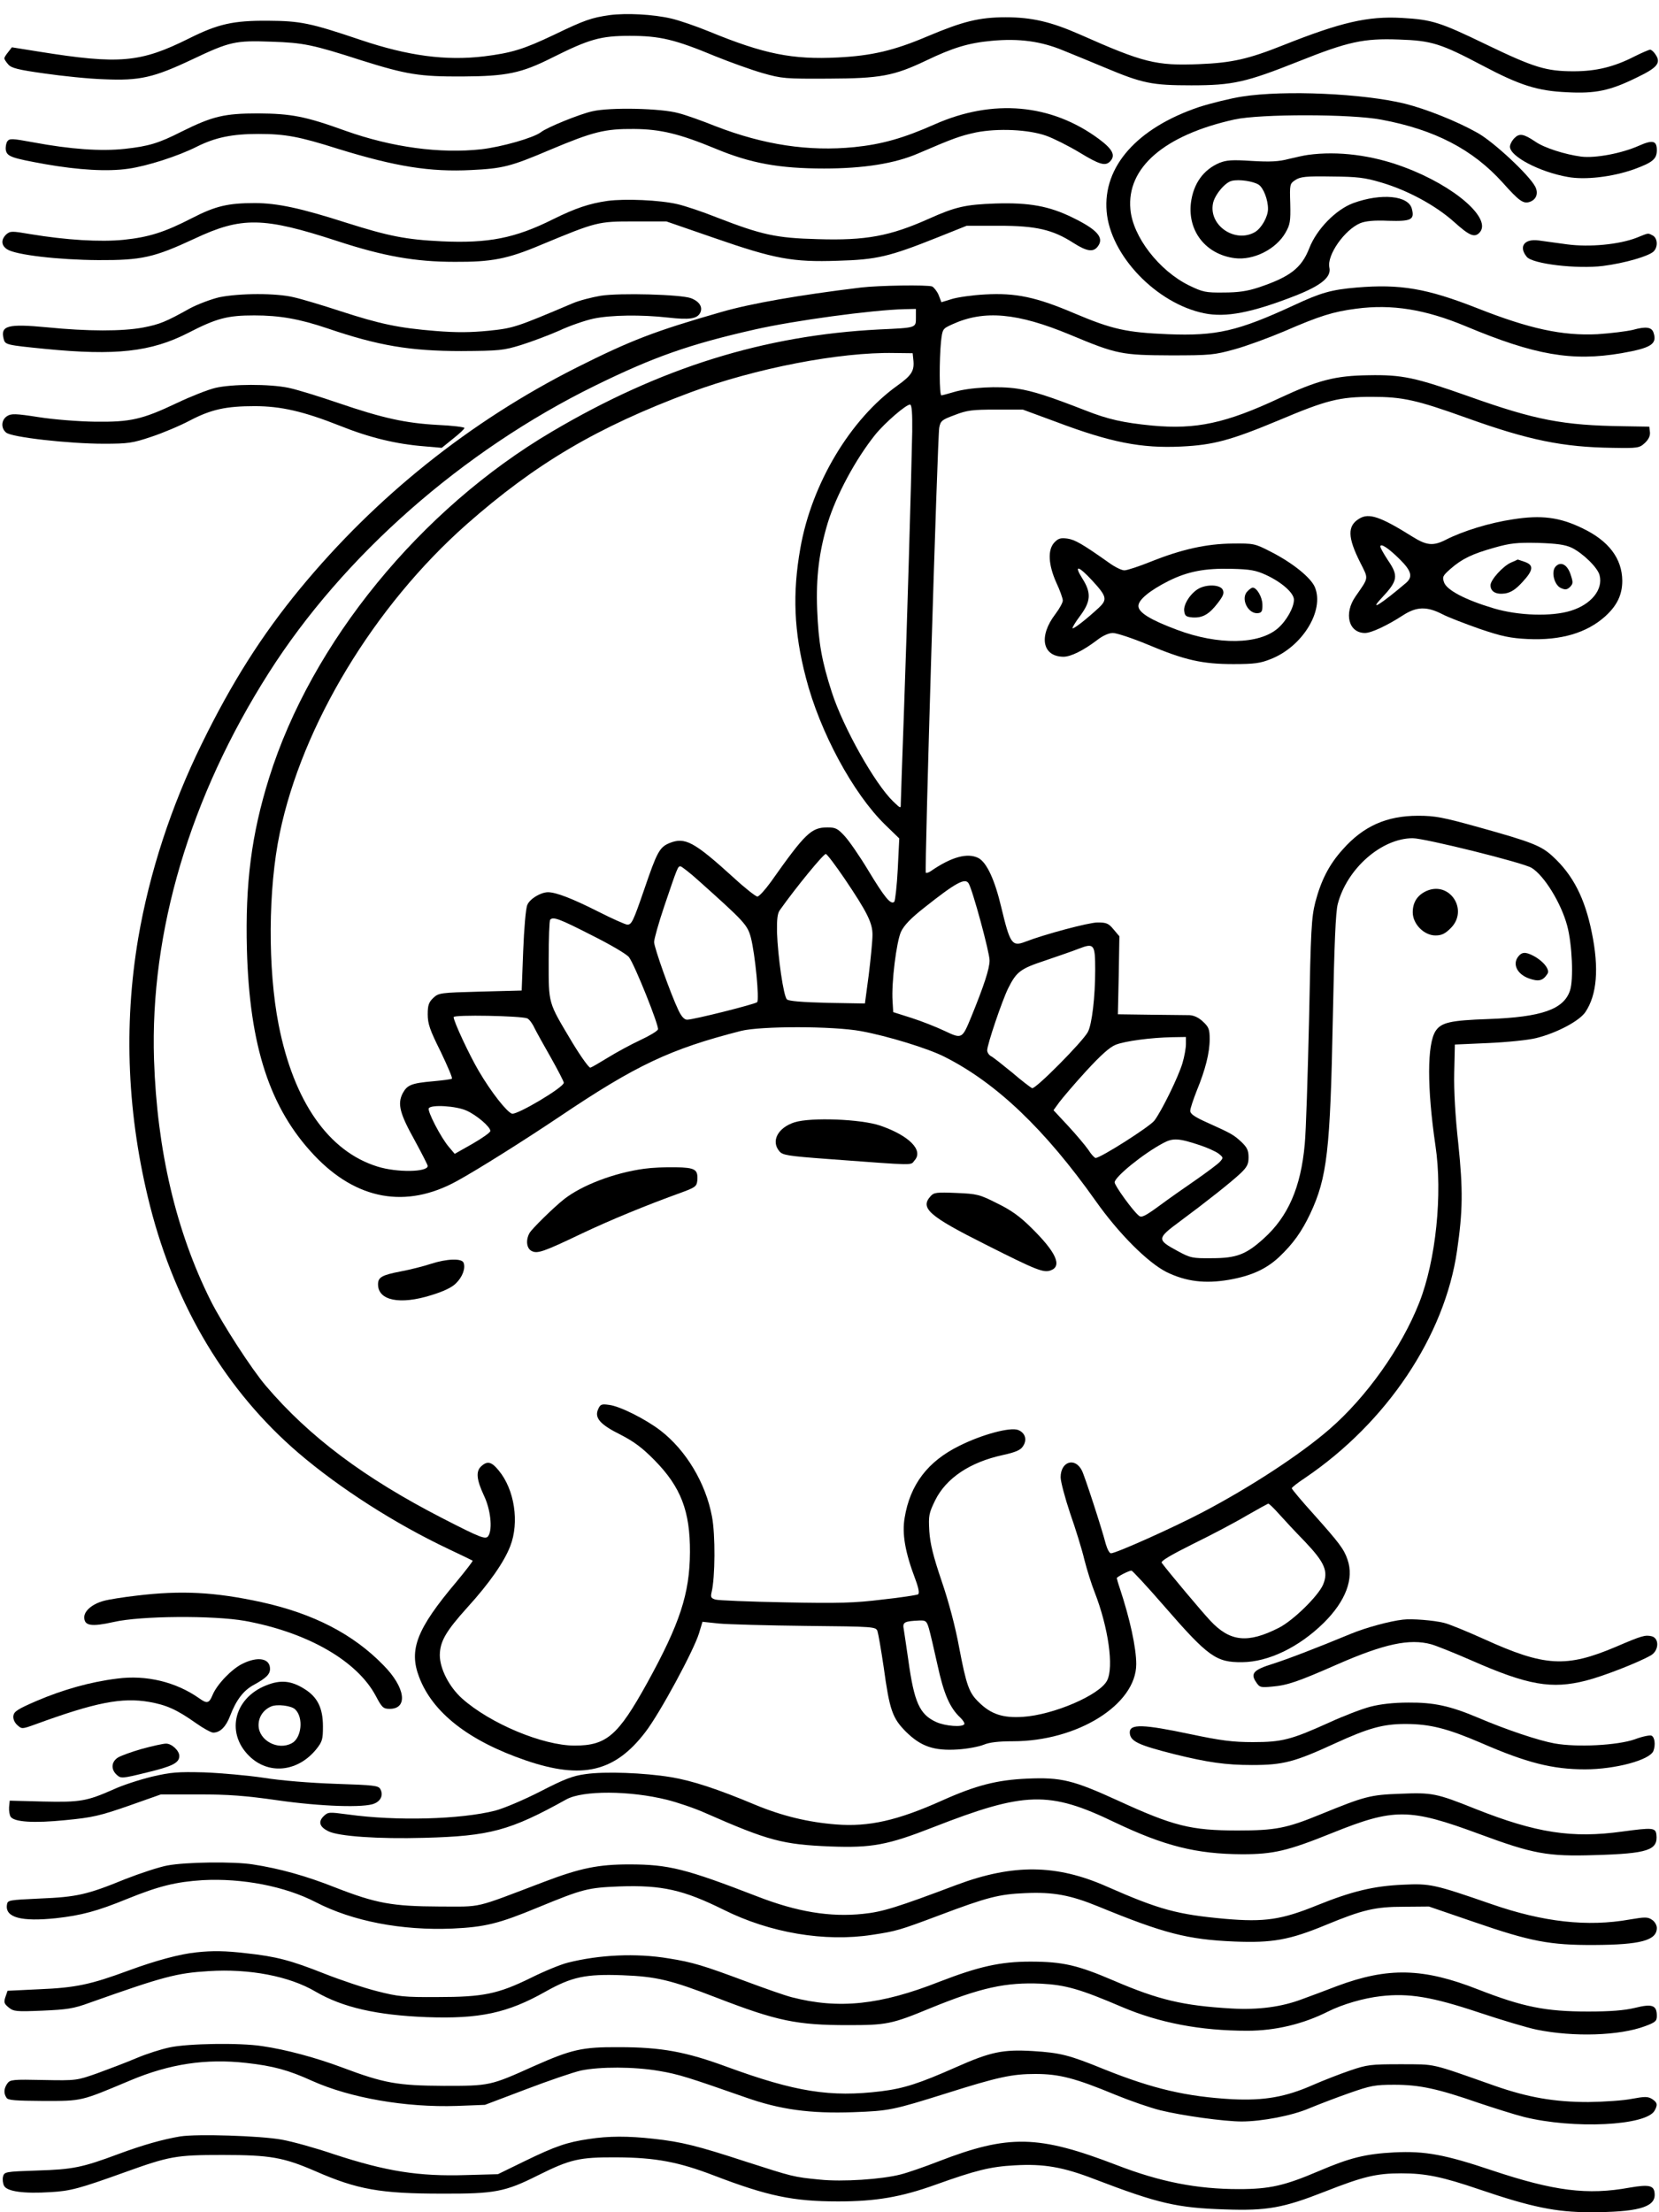
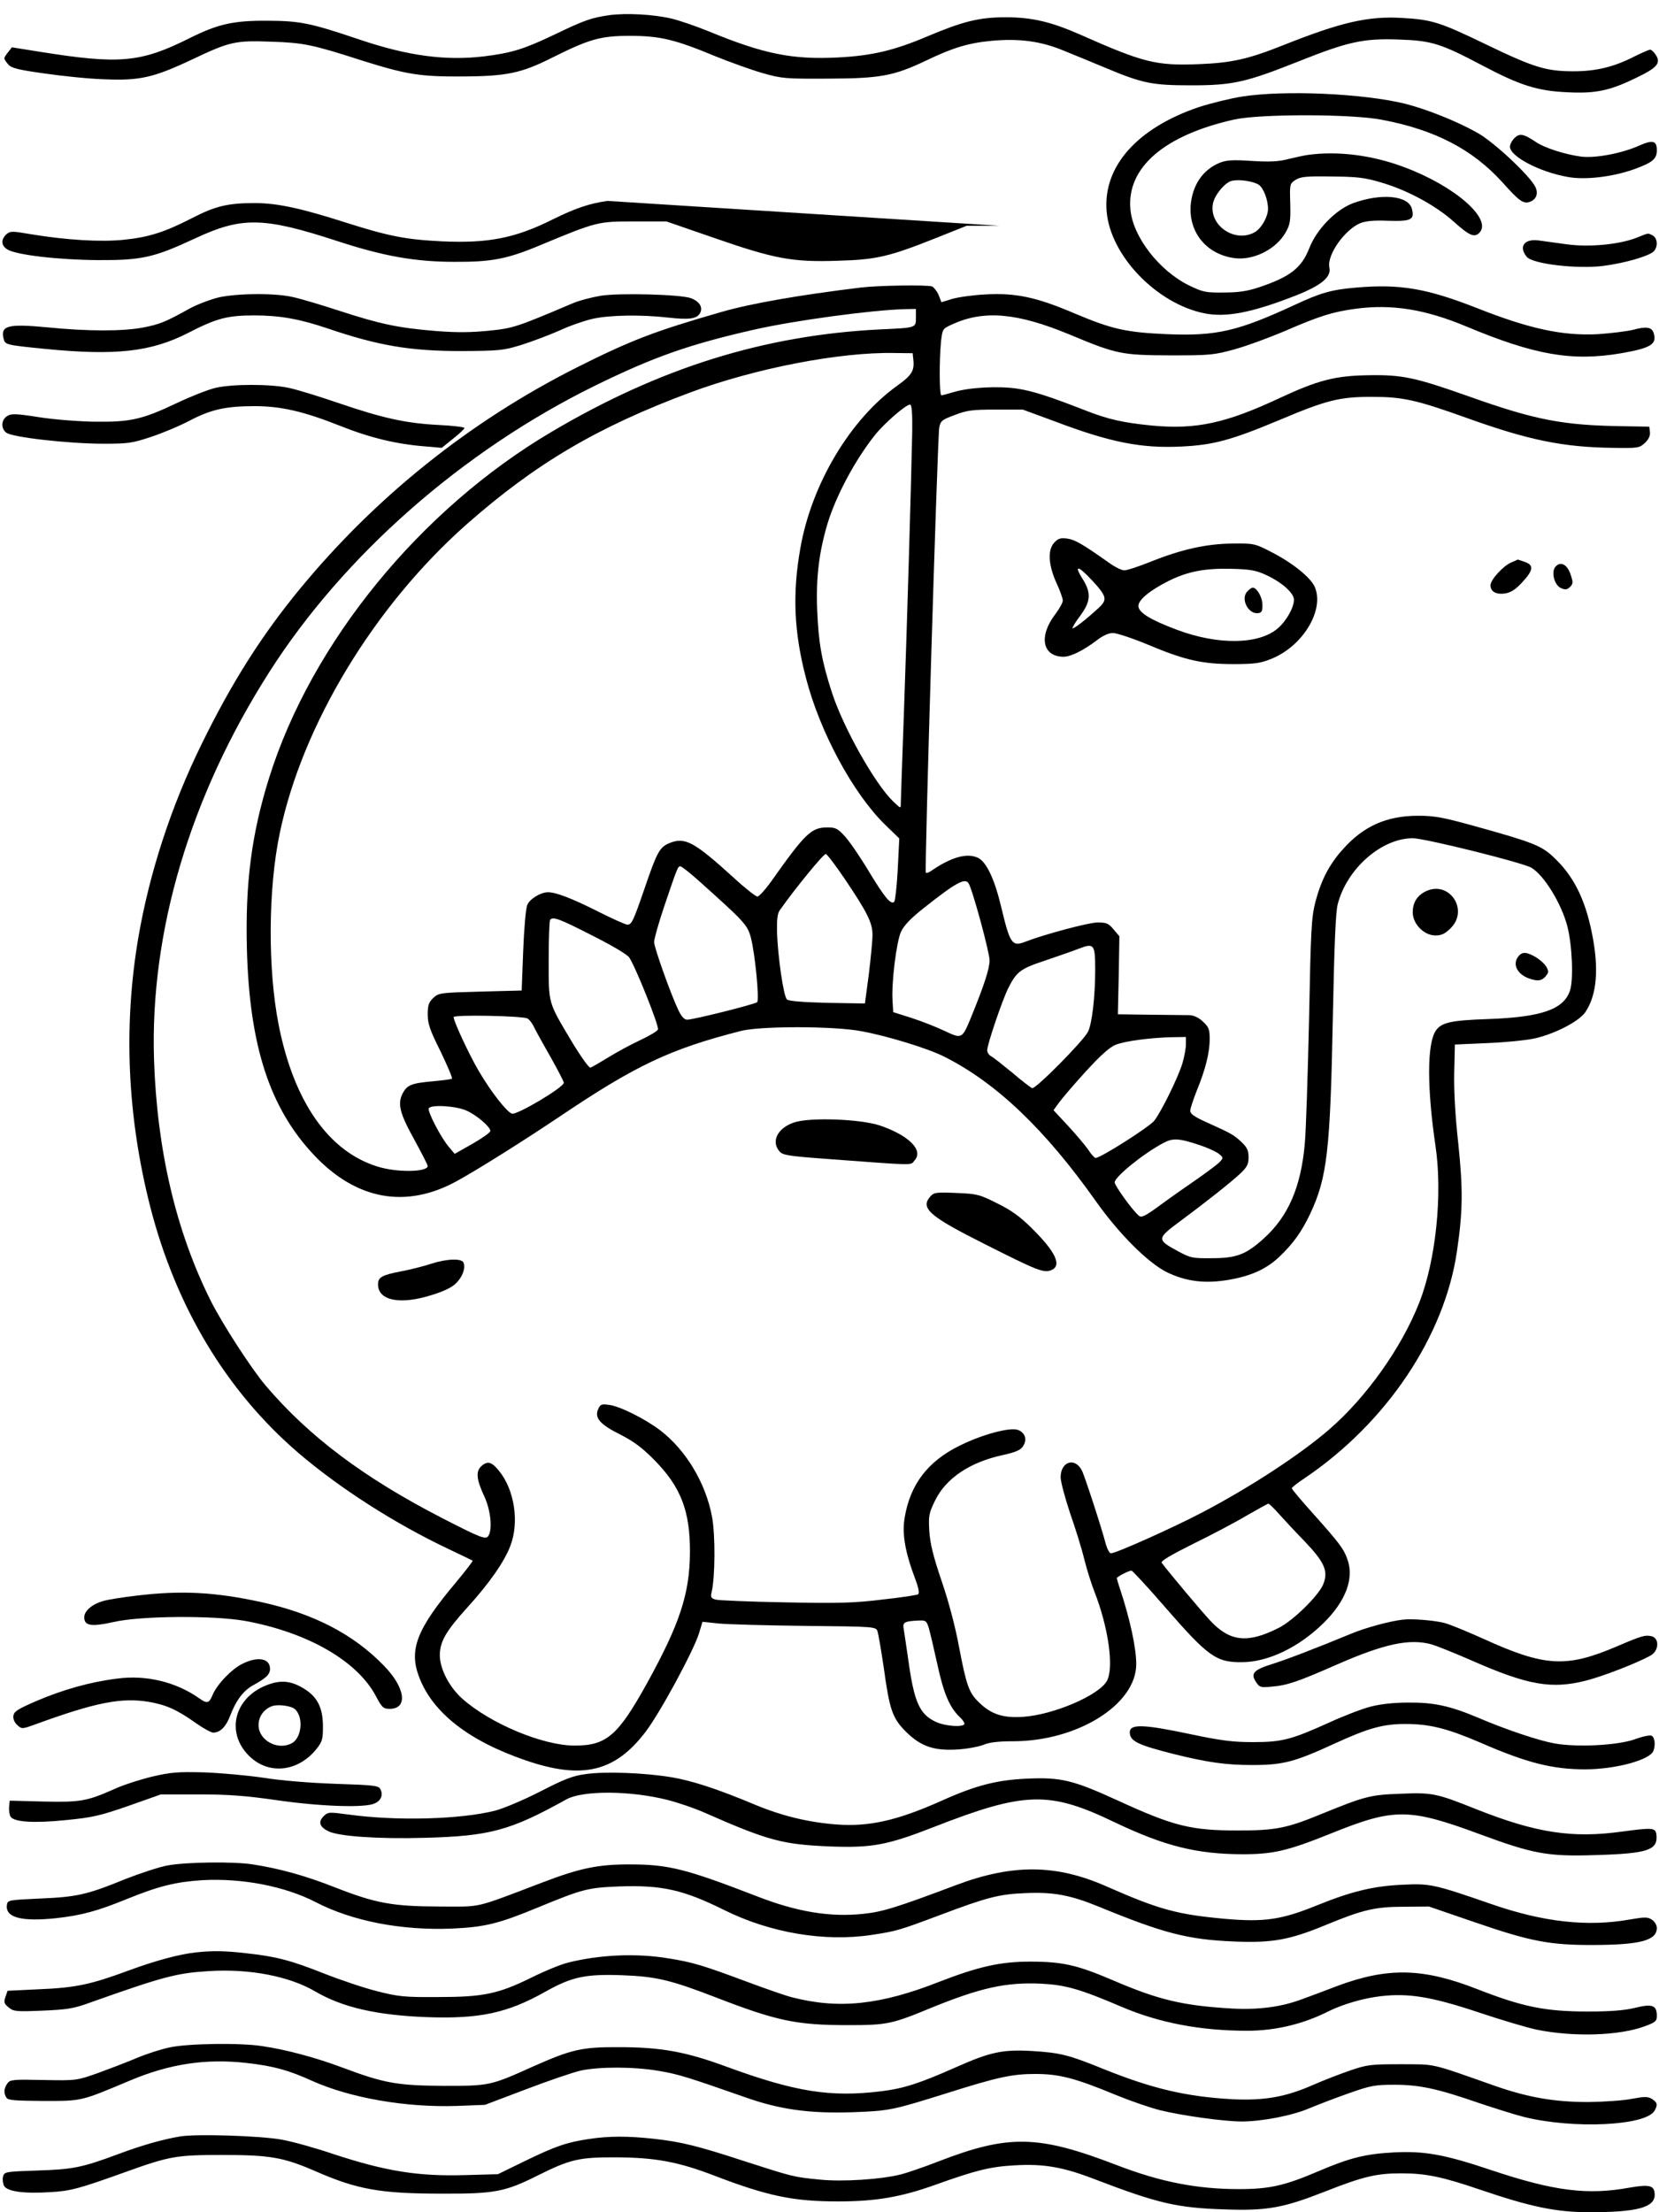
<svg xmlns="http://www.w3.org/2000/svg" version="1.0" width="768pt" height="1024pt" viewBox="0 0 768 1024" preserveAspectRatio="xMidYMid meet">
  <g transform="translate(0,1024) scale(0.1,-0.1)" fill="#000000" stroke="none">
    <path d="M2822 10170 c-84 -12 -116 -23 -257 -91 -141 -67 -196 -84 -325 -100 -176 -21 -350 2 -570 76 -234 79 -279 88 -430 89 -161 1 -231 -15 -365 -82 -225 -112 -321 -121 -695 -61 l-125 20 -17 -22 c-10 -12 -18 -25 -18 -29 0 -4 8 -17 18 -28 14 -17 45 -25 167 -42 83 -12 207 -25 278 -27 163 -7 227 7 407 92 175 83 199 88 367 82 147 -5 189 -13 418 -87 207 -65 268 -75 465 -74 205 1 273 15 416 87 172 86 224 101 359 101 140 0 208 -16 398 -95 67 -27 164 -62 216 -77 91 -26 106 -27 306 -26 240 1 302 12 453 84 123 59 195 81 302 91 128 12 230 -2 333 -45 45 -18 132 -54 192 -79 174 -73 217 -82 400 -82 193 0 253 14 497 111 228 91 300 107 463 101 152 -5 194 -18 389 -121 172 -91 254 -117 390 -123 132 -7 199 7 323 68 94 45 113 67 88 105 -8 13 -20 24 -26 24 -5 0 -38 -14 -72 -31 -95 -49 -179 -69 -282 -69 -127 0 -183 17 -405 124 -215 104 -251 115 -390 123 -158 9 -282 -20 -549 -126 -163 -65 -239 -82 -391 -88 -198 -8 -257 7 -550 137 -134 59 -223 80 -344 80 -123 0 -198 -19 -362 -88 -155 -66 -258 -90 -414 -98 -212 -11 -344 16 -597 120 -61 25 -140 52 -175 60 -85 20 -209 26 -286 16z" />
    <path d="M5750 9793 c-52 -8 -141 -30 -198 -48 -288 -97 -447 -276 -429 -484 17 -204 231 -426 451 -471 101 -21 222 3 422 81 122 48 168 87 158 131 -12 57 70 174 143 205 26 10 63 14 131 11 105 -3 121 5 108 55 -15 62 -141 74 -271 27 -81 -30 -170 -121 -204 -209 -36 -92 -89 -133 -236 -182 -52 -17 -93 -23 -161 -23 -83 -1 -96 2 -160 33 -138 68 -260 225 -271 352 -18 193 157 344 482 416 119 26 539 26 680 -1 247 -46 423 -138 561 -291 75 -84 95 -99 124 -90 32 10 43 40 27 71 -28 54 -194 209 -269 250 -94 53 -235 109 -334 134 -193 47 -556 64 -754 33z" />
-     <path d="M2743 9725 c-57 -12 -212 -75 -239 -97 -34 -26 -181 -68 -276 -79 -191 -21 -413 9 -627 85 -188 68 -253 80 -406 81 -157 0 -211 -13 -354 -84 -106 -54 -153 -68 -263 -80 -110 -12 -252 -2 -423 30 -99 18 -110 19 -121 5 -6 -9 -9 -27 -7 -41 6 -30 28 -37 183 -65 154 -27 288 -35 384 -21 86 12 230 58 317 102 86 43 164 59 285 59 125 0 189 -12 369 -69 266 -82 425 -108 618 -98 144 7 181 16 362 93 202 85 255 98 390 97 123 -1 210 -22 377 -91 163 -68 296 -92 503 -92 183 0 328 23 436 70 165 71 194 81 267 97 101 20 244 14 327 -16 33 -12 101 -46 151 -76 92 -56 120 -65 142 -43 28 28 13 57 -50 104 -221 164 -492 188 -762 68 -142 -63 -243 -92 -371 -105 -211 -21 -418 10 -643 97 -62 25 -138 52 -170 60 -80 23 -318 28 -399 9z" />
    <path d="M7011 9601 c-12 -12 -21 -30 -21 -40 0 -45 137 -117 267 -140 80 -15 207 0 306 35 88 32 107 48 107 89 0 44 -19 49 -84 20 -79 -35 -200 -58 -266 -50 -75 10 -170 40 -212 69 -55 37 -74 40 -97 17z" />
    <path d="M6055 9523 c-16 -2 -57 -11 -90 -19 -45 -12 -85 -14 -170 -9 -91 6 -117 4 -150 -9 -75 -32 -121 -97 -132 -186 -15 -131 70 -238 203 -255 87 -11 191 41 235 118 21 37 24 52 22 134 -3 91 -2 93 24 110 23 15 49 18 168 16 119 -1 153 -5 230 -28 122 -36 251 -106 336 -182 70 -63 94 -74 117 -51 63 63 -113 217 -347 304 -148 56 -308 76 -446 57z m-228 -138 c22 -15 43 -69 43 -112 0 -36 -30 -89 -60 -107 -91 -53 -214 29 -195 131 7 40 57 100 88 106 34 8 99 -2 124 -18z" />
-     <path d="M2812 9310 c-84 -12 -149 -34 -252 -85 -176 -88 -300 -112 -516 -102 -166 8 -245 24 -441 86 -209 67 -319 91 -424 91 -124 0 -182 -14 -289 -69 -128 -66 -201 -89 -318 -101 -108 -11 -267 -1 -430 26 -88 15 -94 15 -113 -1 -25 -24 -24 -51 4 -69 39 -26 239 -49 422 -50 201 -1 258 12 445 99 219 103 319 101 662 -11 214 -70 360 -96 543 -96 170 -1 244 13 398 78 260 108 265 109 432 109 l150 0 220 -76 c282 -98 364 -113 573 -106 181 5 239 19 462 108 l135 54 150 0 c172 0 249 -18 345 -80 63 -40 93 -44 114 -13 27 39 -6 76 -119 131 -108 53 -200 70 -357 65 -139 -5 -184 -15 -309 -71 -179 -80 -291 -101 -514 -94 -193 5 -259 20 -468 101 -65 26 -146 53 -181 61 -81 19 -243 26 -324 15z" />
+     <path d="M2812 9310 c-84 -12 -149 -34 -252 -85 -176 -88 -300 -112 -516 -102 -166 8 -245 24 -441 86 -209 67 -319 91 -424 91 -124 0 -182 -14 -289 -69 -128 -66 -201 -89 -318 -101 -108 -11 -267 -1 -430 26 -88 15 -94 15 -113 -1 -25 -24 -24 -51 4 -69 39 -26 239 -49 422 -50 201 -1 258 12 445 99 219 103 319 101 662 -11 214 -70 360 -96 543 -96 170 -1 244 13 398 78 260 108 265 109 432 109 l150 0 220 -76 c282 -98 364 -113 573 -106 181 5 239 19 462 108 l135 54 150 0 z" />
    <path d="M7575 9139 c-81 -31 -217 -44 -321 -30 -49 7 -108 15 -131 18 -67 9 -94 -29 -55 -76 27 -33 233 -57 353 -42 101 13 211 45 234 67 21 21 19 61 -4 74 -24 12 -16 13 -76 -11z" />
    <path d="M3985 8909 c-288 -35 -510 -74 -645 -113 -310 -89 -419 -131 -670 -257 -494 -249 -929 -597 -1281 -1024 -177 -215 -316 -434 -455 -718 -142 -289 -242 -596 -294 -899 -69 -408 -51 -824 55 -1242 119 -465 353 -855 686 -1141 193 -165 448 -328 695 -445 59 -28 109 -52 112 -54 2 -2 -32 -46 -75 -98 -184 -218 -221 -314 -173 -440 62 -165 229 -296 495 -387 261 -89 412 -53 553 132 67 87 224 378 248 457 l16 53 76 -8 c42 -4 223 -9 402 -11 319 -3 324 -4 332 -24 4 -12 17 -87 29 -168 27 -197 40 -235 103 -298 69 -68 129 -89 240 -82 45 3 98 13 120 22 26 11 69 16 135 16 299 0 571 170 571 357 0 76 -29 209 -76 351 -8 23 -14 45 -14 47 0 6 56 35 68 35 4 0 73 -74 151 -164 205 -236 241 -261 361 -260 122 1 263 69 378 182 102 101 141 205 110 293 -16 48 -39 78 -155 208 -57 63 -103 118 -103 122 0 4 28 26 63 49 377 256 645 656 702 1050 27 185 28 283 6 495 -14 127 -21 247 -19 330 l3 130 157 7 c88 4 185 14 220 23 96 24 199 79 227 120 54 80 64 203 30 368 -32 159 -87 267 -181 353 -53 49 -95 66 -343 135 -165 46 -202 53 -280 53 -146 0 -254 -48 -350 -157 -62 -69 -99 -141 -126 -243 -18 -71 -21 -127 -29 -544 -6 -256 -14 -516 -20 -577 -18 -199 -77 -335 -191 -437 -81 -73 -125 -90 -239 -90 -90 -1 -99 1 -158 33 -98 53 -97 58 11 138 124 92 234 179 280 222 30 29 37 42 37 74 0 32 -7 46 -33 71 -37 34 -46 39 -159 90 -58 26 -78 40 -78 54 0 11 14 52 30 93 40 97 60 176 60 239 0 45 -4 56 -31 81 -20 19 -42 29 -63 30 -17 0 -98 1 -181 2 l-150 2 4 181 3 180 -27 32 c-23 28 -33 32 -74 32 -41 0 -246 -55 -334 -89 -62 -24 -71 -11 -112 160 -30 127 -67 206 -105 227 -51 26 -125 6 -222 -61 -9 -6 -19 -9 -22 -7 -7 7 54 2018 62 2060 6 32 12 37 72 59 56 22 82 25 190 25 l125 0 152 -56 c254 -96 397 -124 581 -115 149 7 230 29 453 122 220 93 280 108 429 108 144 0 207 -14 441 -98 284 -102 444 -135 674 -138 118 -2 124 -1 150 23 17 16 25 33 23 50 l-3 25 -120 2 c-279 4 -406 28 -715 138 -249 88 -309 101 -465 98 -154 -2 -234 -23 -412 -106 -248 -116 -386 -146 -589 -127 -134 13 -205 29 -309 70 -164 64 -243 90 -316 101 -86 13 -222 6 -294 -16 -27 -8 -53 -15 -57 -15 -10 0 -10 164 -2 247 7 61 7 61 53 82 147 67 301 53 546 -49 215 -90 238 -94 465 -95 183 0 201 2 295 28 55 15 158 53 229 83 166 72 227 91 334 105 165 22 320 -3 507 -81 320 -134 492 -164 721 -125 137 24 166 42 149 94 -8 27 -35 31 -96 14 -30 -7 -103 -16 -164 -20 -163 -8 -315 25 -558 121 -232 91 -355 112 -557 95 -117 -10 -166 -24 -290 -82 -260 -120 -358 -143 -584 -134 -190 8 -256 22 -431 96 -178 76 -273 96 -415 88 -58 -3 -127 -13 -153 -21 l-49 -15 -13 34 c-8 18 -22 35 -30 39 -23 8 -246 5 -330 -5z m255 -139 c0 -48 4 -47 -170 -55 -532 -27 -1014 -177 -1515 -473 -609 -359 -1113 -976 -1309 -1602 -82 -262 -111 -489 -103 -795 12 -447 106 -735 311 -952 196 -208 426 -249 661 -120 100 55 311 188 475 298 355 239 512 313 840 397 91 23 427 23 556 -1 121 -22 311 -80 387 -119 240 -121 465 -336 700 -668 106 -150 240 -284 327 -328 90 -44 178 -55 289 -36 103 18 172 49 233 106 64 61 103 115 143 199 79 168 93 293 105 904 7 347 13 494 23 531 43 164 203 304 347 304 55 0 511 -113 550 -137 58 -35 137 -163 165 -268 23 -85 30 -250 13 -300 -29 -87 -130 -123 -378 -132 -176 -6 -218 -16 -244 -55 -40 -61 -40 -264 -1 -530 34 -225 2 -533 -75 -728 -82 -209 -245 -438 -416 -586 -136 -118 -368 -269 -587 -384 -135 -71 -401 -190 -424 -190 -7 0 -17 19 -24 43 -19 74 -99 319 -111 341 -32 62 -98 41 -98 -32 0 -20 20 -95 44 -167 25 -71 55 -168 66 -215 12 -47 33 -114 47 -149 64 -164 90 -348 58 -410 -34 -67 -248 -159 -390 -168 -92 -6 -147 12 -203 67 -46 44 -58 77 -92 255 -17 94 -49 214 -81 307 -39 115 -53 172 -57 231 -4 72 -2 82 27 142 51 103 161 177 314 210 59 13 82 23 93 41 20 30 10 62 -23 75 -37 14 -167 -21 -271 -73 -147 -72 -229 -180 -254 -333 -13 -74 2 -160 49 -284 16 -43 20 -66 13 -71 -5 -3 -80 -15 -165 -24 -129 -16 -202 -18 -452 -13 -164 3 -309 9 -321 13 -20 6 -23 11 -18 33 17 69 18 268 2 351 -29 155 -120 307 -238 398 -69 53 -188 113 -238 119 -35 5 -41 3 -51 -20 -18 -40 9 -71 104 -118 62 -32 100 -60 157 -118 122 -124 165 -236 164 -426 -1 -192 -47 -331 -198 -605 -135 -244 -188 -290 -336 -290 -147 0 -391 102 -521 218 -60 54 -103 138 -103 201 1 63 27 109 128 221 101 111 170 210 198 283 43 110 20 262 -53 350 -33 41 -53 46 -81 20 -26 -23 -22 -62 12 -135 31 -64 41 -155 21 -187 -12 -19 -33 -11 -216 83 -359 185 -613 375 -814 611 -66 77 -203 289 -256 395 -160 320 -248 695 -262 1115 -19 593 167 1218 531 1790 345 543 898 1029 1511 1330 269 132 435 191 740 260 181 41 539 90 693 94 l52 1 0 -40z m-12 -194 c6 -52 -7 -73 -74 -121 -218 -156 -397 -455 -449 -753 -37 -208 -30 -387 26 -600 64 -249 218 -535 367 -680 l65 -63 -7 -142 c-4 -78 -12 -146 -16 -151 -16 -16 -45 20 -120 144 -39 65 -88 136 -109 159 -33 36 -43 41 -80 41 -75 0 -102 -25 -263 -253 -27 -37 -54 -67 -62 -67 -7 0 -56 38 -107 85 -187 170 -228 192 -301 162 -45 -19 -57 -42 -115 -212 -52 -151 -59 -165 -79 -165 -8 0 -69 27 -136 61 -119 60 -194 89 -231 89 -34 0 -85 -31 -96 -59 -7 -15 -15 -110 -19 -212 l-7 -184 -192 -5 c-186 -5 -192 -6 -217 -29 -21 -20 -26 -34 -26 -76 0 -44 10 -73 60 -173 32 -67 56 -123 52 -125 -4 -3 -43 -8 -87 -12 -101 -9 -120 -17 -141 -56 -25 -49 -13 -94 55 -216 33 -61 61 -115 61 -120 0 -29 -143 -31 -232 -3 -227 70 -388 301 -458 656 -51 259 -49 630 5 887 104 501 437 1051 864 1429 321 283 606 451 1038 612 299 111 690 187 943 182 l85 -1 3 -29z m-5 -332 c-5 -251 -24 -896 -38 -1289 -8 -225 -15 -421 -15 -434 0 -25 0 -24 -35 9 -86 83 -232 344 -284 505 -47 145 -62 231 -68 382 -6 152 9 270 49 403 40 129 128 293 219 407 45 56 148 145 163 140 7 -3 10 -41 9 -123z m-314 -2070 c106 -157 131 -207 130 -263 0 -25 -8 -107 -17 -181 l-18 -135 -174 3 c-117 3 -179 8 -187 16 -16 14 -42 198 -46 310 -1 60 2 88 13 103 75 106 204 263 213 260 7 -2 45 -53 86 -113z m-672 -13 c210 -188 223 -202 239 -261 20 -78 40 -288 29 -299 -12 -10 -295 -81 -324 -81 -13 0 -26 14 -40 43 -36 75 -112 289 -113 316 0 14 21 89 47 166 62 183 63 185 75 185 5 0 45 -31 87 -69z m1247 -10 c18 -28 98 -323 97 -357 0 -38 -26 -117 -86 -264 -41 -99 -42 -100 -122 -62 -38 18 -106 45 -153 60 l-85 27 -3 50 c-6 86 18 276 39 322 14 30 47 64 107 111 146 116 190 140 206 113z m-1745 -240 c86 -43 163 -88 173 -102 27 -36 140 -319 134 -334 -3 -8 -40 -30 -83 -50 -43 -20 -109 -56 -148 -80 -39 -24 -75 -45 -82 -47 -6 -2 -44 51 -84 117 -113 190 -109 173 -109 381 0 99 3 184 7 187 14 15 43 4 192 -72z m2331 -160 c0 -125 -15 -253 -34 -288 -24 -45 -243 -266 -258 -260 -7 3 -49 35 -92 72 -44 36 -88 71 -98 76 -10 5 -18 18 -18 27 0 27 69 230 97 287 39 78 57 91 172 129 58 20 129 44 156 55 70 27 75 20 75 -98z m-2629 -225 c9 -4 24 -24 33 -44 10 -20 45 -83 77 -139 32 -57 59 -109 59 -115 -1 -22 -217 -150 -240 -143 -24 8 -96 99 -154 198 -44 75 -116 229 -116 249 0 12 311 6 341 -6z m3049 -119 c0 -18 -7 -58 -16 -88 -19 -64 -96 -221 -130 -266 -21 -28 -249 -173 -272 -173 -5 0 -21 17 -34 38 -14 20 -56 70 -93 110 l-68 73 26 36 c15 20 70 85 124 144 69 75 110 112 138 123 43 17 161 33 263 35 l62 1 0 -33z m-3330 -308 c47 -21 110 -75 110 -94 0 -7 -37 -33 -82 -59 l-83 -47 -27 32 c-37 43 -101 167 -93 179 11 18 127 11 175 -11z m3395 -160 c33 -11 71 -28 85 -38 24 -19 24 -20 7 -39 -10 -11 -60 -48 -110 -83 -51 -35 -128 -89 -171 -121 -66 -48 -82 -56 -94 -45 -27 21 -112 139 -112 154 0 25 131 132 225 182 45 24 71 23 170 -10z m365 -1706 c24 -27 78 -85 121 -129 93 -98 109 -138 84 -199 -23 -53 -138 -166 -205 -200 -144 -73 -226 -65 -318 34 -36 38 -194 226 -224 267 -6 8 42 36 144 87 84 41 196 100 248 131 52 30 98 55 101 56 4 0 26 -21 49 -47z m-1620 -530 c6 -21 24 -97 40 -170 29 -134 57 -198 105 -243 13 -12 22 -27 19 -31 -9 -15 -88 -9 -130 10 -77 35 -102 91 -129 286 -9 61 -18 124 -21 142 -7 34 1 39 73 42 29 1 33 -3 43 -36z" />
    <path d="M6604 6116 c-42 -19 -64 -52 -64 -99 0 -54 52 -107 105 -107 29 0 45 8 71 34 84 84 -5 219 -112 172z" />
    <path d="M7026 5809 c-24 -35 -1 -79 52 -98 45 -16 65 -11 86 22 12 19 -20 59 -66 83 -37 19 -54 18 -72 -7z" />
    <path d="M3678 5045 c-77 -25 -110 -87 -70 -134 15 -18 37 -22 227 -36 417 -31 378 -30 399 -6 42 47 -26 115 -160 161 -89 30 -320 39 -396 15z" />
-     <path d="M2982 4830 c-139 -19 -288 -76 -371 -141 -49 -39 -149 -137 -160 -157 -18 -33 -13 -70 9 -82 27 -15 55 -5 233 80 129 61 292 129 467 192 59 22 65 27 68 53 4 52 -9 60 -100 62 -46 1 -111 -2 -146 -7z" />
    <path d="M4308 4703 c-50 -55 -8 -92 253 -223 238 -120 270 -133 304 -120 53 20 23 85 -90 196 -53 53 -95 83 -159 114 -81 41 -92 44 -189 48 -92 4 -104 2 -119 -15z" />
    <path d="M1995 4390 c-33 -11 -96 -27 -139 -35 -88 -17 -106 -27 -106 -60 0 -75 101 -96 247 -50 56 17 96 36 114 55 30 29 45 70 35 95 -8 21 -77 19 -151 -5z" />
    <path d="M1015 8864 c-38 -9 -99 -32 -135 -51 -113 -63 -140 -74 -217 -89 -95 -18 -257 -18 -446 1 -181 17 -216 8 -200 -54 7 -27 12 -28 192 -46 326 -32 490 -14 662 74 132 68 182 81 306 81 117 0 209 -16 339 -60 235 -80 382 -105 619 -105 177 1 196 3 277 28 48 15 128 45 178 67 49 23 120 47 157 55 80 17 222 19 346 5 98 -11 133 -6 148 21 14 27 -3 54 -43 69 -48 17 -328 25 -417 11 -41 -7 -100 -22 -130 -35 -262 -111 -273 -115 -389 -127 -83 -8 -147 -9 -246 -1 -172 14 -256 32 -441 92 -82 27 -179 56 -215 64 -82 20 -252 19 -345 0z" />
    <path d="M995 8444 c-33 -8 -112 -39 -175 -69 -162 -77 -216 -89 -380 -87 -74 1 -191 10 -260 21 -109 17 -128 17 -147 5 -27 -17 -30 -55 -5 -76 23 -22 292 -52 452 -52 113 0 134 3 220 32 52 17 133 51 180 76 98 51 166 66 299 66 121 0 226 -24 395 -91 137 -55 262 -85 391 -95 l80 -7 52 42 c29 23 53 45 53 50 0 4 -55 11 -122 14 -150 8 -255 31 -463 102 -88 30 -191 62 -230 70 -88 18 -261 18 -340 -1z" />
-     <path d="M6292 7839 c-55 -33 -54 -86 5 -203 39 -78 41 -66 -22 -157 -55 -79 -32 -169 44 -169 29 0 102 34 176 82 62 40 109 42 180 6 28 -15 107 -45 175 -69 103 -35 142 -43 223 -47 153 -7 272 28 358 105 55 50 79 100 79 165 -1 103 -63 185 -185 243 -105 51 -190 62 -322 41 -107 -16 -231 -54 -311 -95 -57 -29 -88 -26 -152 14 -150 94 -203 112 -248 84z m983 -134 c52 -25 122 -93 130 -128 17 -66 -39 -135 -133 -164 -89 -28 -243 -23 -357 11 -131 39 -217 84 -230 120 -9 26 -6 31 30 63 54 47 100 69 203 98 74 21 104 24 202 22 88 -3 124 -8 155 -22z m-793 -56 c53 -53 59 -80 26 -108 -118 -100 -173 -134 -111 -68 74 79 78 101 28 174 -19 29 -35 57 -35 63 0 18 39 -8 92 -61z" />
    <path d="M6995 7636 c-37 -16 -95 -80 -95 -105 0 -30 26 -44 68 -38 27 5 48 18 80 53 51 55 53 78 11 93 -18 6 -32 11 -33 11 -1 -1 -15 -7 -31 -14z" />
    <path d="M7200 7616 c-20 -25 -4 -85 26 -98 20 -9 28 -8 42 5 15 16 15 21 2 60 -16 46 -47 60 -70 33z" />
    <path d="M4881 7729 c-32 -34 -28 -103 9 -186 17 -36 30 -73 30 -83 0 -9 -15 -37 -34 -62 -79 -103 -61 -197 37 -198 34 0 92 29 153 75 29 23 57 35 76 35 17 0 90 -24 162 -54 171 -72 252 -90 396 -90 96 0 125 4 172 23 147 57 250 225 205 333 -19 45 -105 114 -206 165 -72 37 -77 38 -175 37 -121 -1 -237 -27 -379 -84 -55 -22 -109 -40 -122 -40 -13 0 -45 16 -71 35 -123 87 -158 107 -193 112 -31 4 -42 1 -60 -18z m175 -176 c68 -74 71 -88 31 -126 -55 -51 -117 -100 -122 -95 -2 2 13 28 35 57 50 67 53 107 10 174 -40 64 -18 59 46 -10z m804 26 c74 -34 130 -84 130 -115 0 -36 -34 -97 -74 -132 -87 -76 -277 -79 -468 -7 -123 46 -178 80 -178 110 0 29 53 72 140 116 89 44 167 59 290 56 88 -2 114 -7 160 -28z" />
-     <path d="M5550 7516 c-38 -21 -72 -73 -68 -104 3 -23 8 -27 38 -30 47 -3 77 14 117 66 27 35 31 47 23 63 -13 23 -72 25 -110 5z" />
    <path d="M5775 7503 c-34 -33 3 -108 50 -101 16 2 20 10 19 41 -1 34 -26 77 -45 77 -4 0 -15 -7 -24 -17z" />
    <path d="M632 2854 c-62 -7 -130 -18 -151 -24 -53 -14 -91 -46 -91 -76 0 -40 33 -45 136 -22 126 29 463 31 609 5 288 -53 517 -184 604 -346 29 -55 35 -61 65 -61 86 0 73 99 -29 202 -140 144 -324 239 -565 292 -216 47 -371 55 -578 30z" />
    <path d="M6495 2743 c-62 -7 -172 -37 -240 -65 -164 -68 -295 -118 -364 -140 -87 -27 -103 -44 -77 -83 17 -26 21 -27 75 -22 71 6 120 23 302 103 217 95 334 120 434 93 22 -6 105 -39 185 -74 263 -116 373 -135 533 -94 79 20 243 84 300 117 37 22 39 79 3 88 -30 7 -45 3 -166 -49 -229 -97 -329 -92 -610 36 -80 36 -163 70 -185 75 -48 12 -149 20 -190 15z" />
    <path d="M1123 2539 c-50 -24 -119 -96 -139 -145 -16 -39 -26 -41 -62 -15 -108 76 -246 109 -380 91 -123 -15 -250 -51 -372 -103 -88 -38 -105 -49 -108 -69 -2 -15 5 -31 18 -43 21 -19 22 -19 83 3 279 102 401 126 528 104 79 -14 127 -35 216 -98 34 -24 70 -44 80 -44 32 0 59 27 78 77 28 73 61 117 108 143 59 32 77 50 77 75 0 49 -56 59 -127 24z" />
    <path d="M1233 2439 c-155 -61 -190 -230 -70 -336 90 -79 219 -61 301 40 28 35 31 46 31 105 0 86 -25 137 -87 175 -61 38 -110 42 -175 16z m134 -112 c39 -38 29 -132 -16 -156 -64 -35 -152 12 -154 81 -1 39 21 73 58 89 27 12 95 4 112 -14z" />
    <path d="M6344 2340 c-39 -10 -125 -43 -190 -73 -177 -80 -219 -91 -354 -91 -93 0 -148 7 -290 37 -218 46 -280 48 -280 8 1 -41 37 -58 207 -101 154 -38 238 -50 359 -50 145 0 197 14 386 101 153 70 221 89 324 89 114 0 195 -21 351 -88 211 -92 331 -122 480 -122 141 0 300 43 317 85 11 29 6 65 -9 71 -8 3 -43 -4 -77 -17 -80 -28 -267 -38 -372 -19 -72 13 -220 62 -356 120 -128 54 -203 70 -320 69 -69 0 -130 -7 -176 -19z" />
-     <path d="M658 2145 c-49 -14 -99 -32 -113 -41 -30 -20 -32 -54 -5 -79 20 -18 24 -18 138 10 121 29 152 45 152 77 0 25 -36 58 -62 57 -13 0 -62 -11 -110 -24z" />
    <path d="M703 2016 c-57 -14 -138 -40 -180 -60 -121 -53 -151 -59 -323 -55 l-155 4 -3 -30 c-1 -16 2 -36 7 -44 16 -25 107 -31 255 -16 125 12 158 20 291 66 l150 53 175 0 c136 0 217 -6 363 -27 201 -29 406 -36 451 -15 30 13 41 40 27 66 -9 17 -28 19 -208 25 -117 4 -253 15 -333 28 -74 11 -198 22 -275 25 -123 3 -152 1 -242 -20z" />
    <path d="M2711 2028 c-60 -8 -98 -23 -209 -80 -76 -39 -168 -78 -209 -89 -161 -41 -458 -49 -681 -18 -91 12 -93 12 -115 -9 -25 -26 -17 -49 24 -69 48 -23 229 -36 443 -30 304 8 397 33 658 178 76 42 294 41 466 -2 48 -12 128 -39 177 -61 293 -129 359 -146 580 -155 190 -7 263 6 475 89 425 166 537 169 840 23 231 -110 378 -147 590 -148 145 0 210 15 416 98 288 116 357 116 684 -5 246 -91 314 -104 532 -97 248 7 294 23 286 95 -4 32 -18 33 -158 14 -232 -32 -398 -7 -680 105 -182 73 -201 76 -348 70 -140 -5 -164 -12 -368 -95 -158 -65 -210 -75 -384 -75 -217 0 -297 20 -556 139 -206 94 -262 108 -419 101 -139 -6 -237 -31 -393 -101 -207 -93 -340 -123 -492 -111 -128 10 -249 39 -374 91 -174 73 -293 112 -391 128 -122 20 -304 27 -394 14z" />
    <path d="M775 1605 c-38 -7 -126 -36 -195 -63 -176 -72 -224 -83 -395 -90 -147 -7 -150 -7 -153 -30 -8 -58 67 -78 228 -61 117 13 191 33 328 89 148 60 226 79 349 87 184 10 382 -28 525 -102 170 -88 398 -132 633 -122 151 7 215 23 396 98 209 86 230 91 376 97 198 7 297 -16 483 -108 214 -107 468 -150 688 -116 111 17 123 20 312 91 220 83 275 97 395 102 132 6 210 -9 340 -62 302 -124 412 -153 630 -162 174 -7 254 7 421 76 172 71 229 85 364 85 l115 1 210 -72 c261 -90 350 -107 555 -106 214 1 290 21 290 79 0 13 -10 30 -23 38 -19 13 -32 13 -102 1 -196 -35 -401 -12 -640 71 -266 92 -284 96 -410 90 -136 -6 -236 -30 -397 -95 -165 -67 -243 -79 -427 -63 -220 20 -303 42 -546 149 -234 104 -435 106 -697 8 -276 -104 -343 -125 -433 -134 -152 -16 -305 9 -490 81 -331 128 -410 148 -592 148 -143 0 -227 -17 -395 -81 -332 -126 -281 -114 -483 -114 -219 1 -293 14 -485 89 -134 53 -256 87 -380 106 -89 14 -310 11 -395 -5z" />
    <path d="M910 1203 c-78 -8 -189 -38 -314 -84 -176 -65 -245 -80 -416 -87 l-145 -7 -10 -29 c-8 -24 -6 -31 15 -48 23 -19 35 -20 156 -15 114 5 144 9 220 37 341 121 402 137 550 146 188 12 373 -23 495 -95 125 -73 283 -109 514 -118 245 -9 375 19 550 118 123 69 186 82 355 76 160 -6 225 -22 440 -105 277 -107 369 -126 605 -126 179 0 202 4 383 79 233 95 349 120 511 113 115 -6 181 -25 375 -108 174 -74 365 -110 580 -110 130 0 259 31 374 89 68 34 165 62 244 71 130 15 237 -3 453 -75 105 -35 225 -71 269 -80 172 -35 383 -28 501 16 49 18 55 24 55 48 0 49 -21 57 -101 37 -50 -12 -114 -17 -217 -17 -197 0 -301 21 -509 102 -254 100 -417 104 -653 16 -52 -20 -124 -47 -160 -60 -97 -37 -204 -51 -329 -44 -224 13 -338 40 -545 129 -168 72 -236 88 -387 88 -138 0 -239 -23 -420 -93 -274 -108 -466 -128 -683 -72 -32 8 -128 42 -214 74 -196 73 -244 88 -357 106 -150 25 -321 17 -467 -20 -32 -8 -108 -39 -170 -70 -153 -75 -221 -89 -433 -89 -153 -1 -181 2 -279 27 -60 15 -170 52 -246 82 -154 61 -222 79 -362 94 -94 11 -155 12 -228 4z" />
    <path d="M786 763 c-39 -8 -108 -30 -155 -50 -47 -20 -129 -51 -181 -70 -94 -33 -96 -34 -248 -31 -142 3 -155 2 -168 -16 -16 -23 -18 -45 -4 -66 7 -12 39 -14 172 -15 180 0 170 -2 401 95 183 77 351 102 537 81 125 -14 195 -33 305 -83 176 -79 433 -124 670 -116 l130 5 190 72 c105 40 219 79 255 87 87 18 245 18 361 -2 90 -15 136 -30 399 -122 161 -57 299 -76 500 -69 167 6 184 10 430 87 240 76 306 90 413 90 110 0 184 -19 372 -97 66 -27 158 -59 206 -71 101 -25 296 -52 377 -52 93 0 234 27 313 61 41 17 124 49 184 70 100 35 119 39 210 39 116 0 200 -18 390 -84 72 -24 166 -54 210 -65 229 -57 568 -41 605 30 15 27 12 37 -12 53 -20 12 -33 12 -93 1 -38 -8 -129 -14 -202 -15 -157 0 -278 21 -433 75 -306 108 -270 99 -435 100 -139 0 -156 -2 -235 -29 -47 -16 -124 -46 -172 -67 -127 -56 -226 -73 -373 -66 -213 12 -367 48 -592 138 -164 67 -204 77 -332 85 -138 8 -194 -3 -356 -75 -167 -74 -240 -98 -345 -111 -236 -29 -398 -3 -715 113 -190 70 -304 91 -500 91 -170 1 -218 -10 -394 -88 -202 -91 -204 -91 -416 -91 -215 1 -277 12 -471 85 -120 45 -260 83 -371 99 -103 16 -344 12 -427 -6z" />
    <path d="M835 351 c-83 -14 -174 -40 -285 -81 -169 -63 -212 -72 -378 -77 -148 -5 -152 -6 -158 -28 -3 -13 -1 -32 5 -43 14 -26 91 -37 215 -29 92 5 135 17 341 91 211 76 240 81 455 81 221 0 282 -11 430 -75 194 -85 301 -104 585 -104 245 -1 293 8 446 85 149 74 190 84 364 83 179 -1 286 -21 450 -84 248 -95 366 -120 575 -120 174 0 291 20 450 77 187 67 255 84 367 90 135 8 225 -8 370 -64 295 -113 383 -133 603 -140 196 -7 271 7 462 82 178 70 239 85 355 85 113 0 190 -16 363 -75 238 -81 354 -105 510 -105 217 0 300 22 300 80 0 44 -22 50 -115 34 -197 -36 -351 -16 -639 80 -217 73 -310 90 -451 83 -134 -7 -206 -25 -351 -87 -157 -67 -226 -83 -369 -83 -193 0 -363 33 -565 111 -364 140 -500 143 -826 17 -64 -25 -142 -52 -174 -60 -88 -23 -271 -35 -375 -24 -123 12 -124 13 -345 84 -220 72 -296 91 -425 105 -116 13 -208 13 -298 -1 -102 -15 -155 -33 -297 -102 l-125 -61 -146 -4 c-222 -7 -371 17 -615 97 -82 28 -190 58 -240 67 -100 18 -391 27 -469 15z" />
  </g>
</svg>